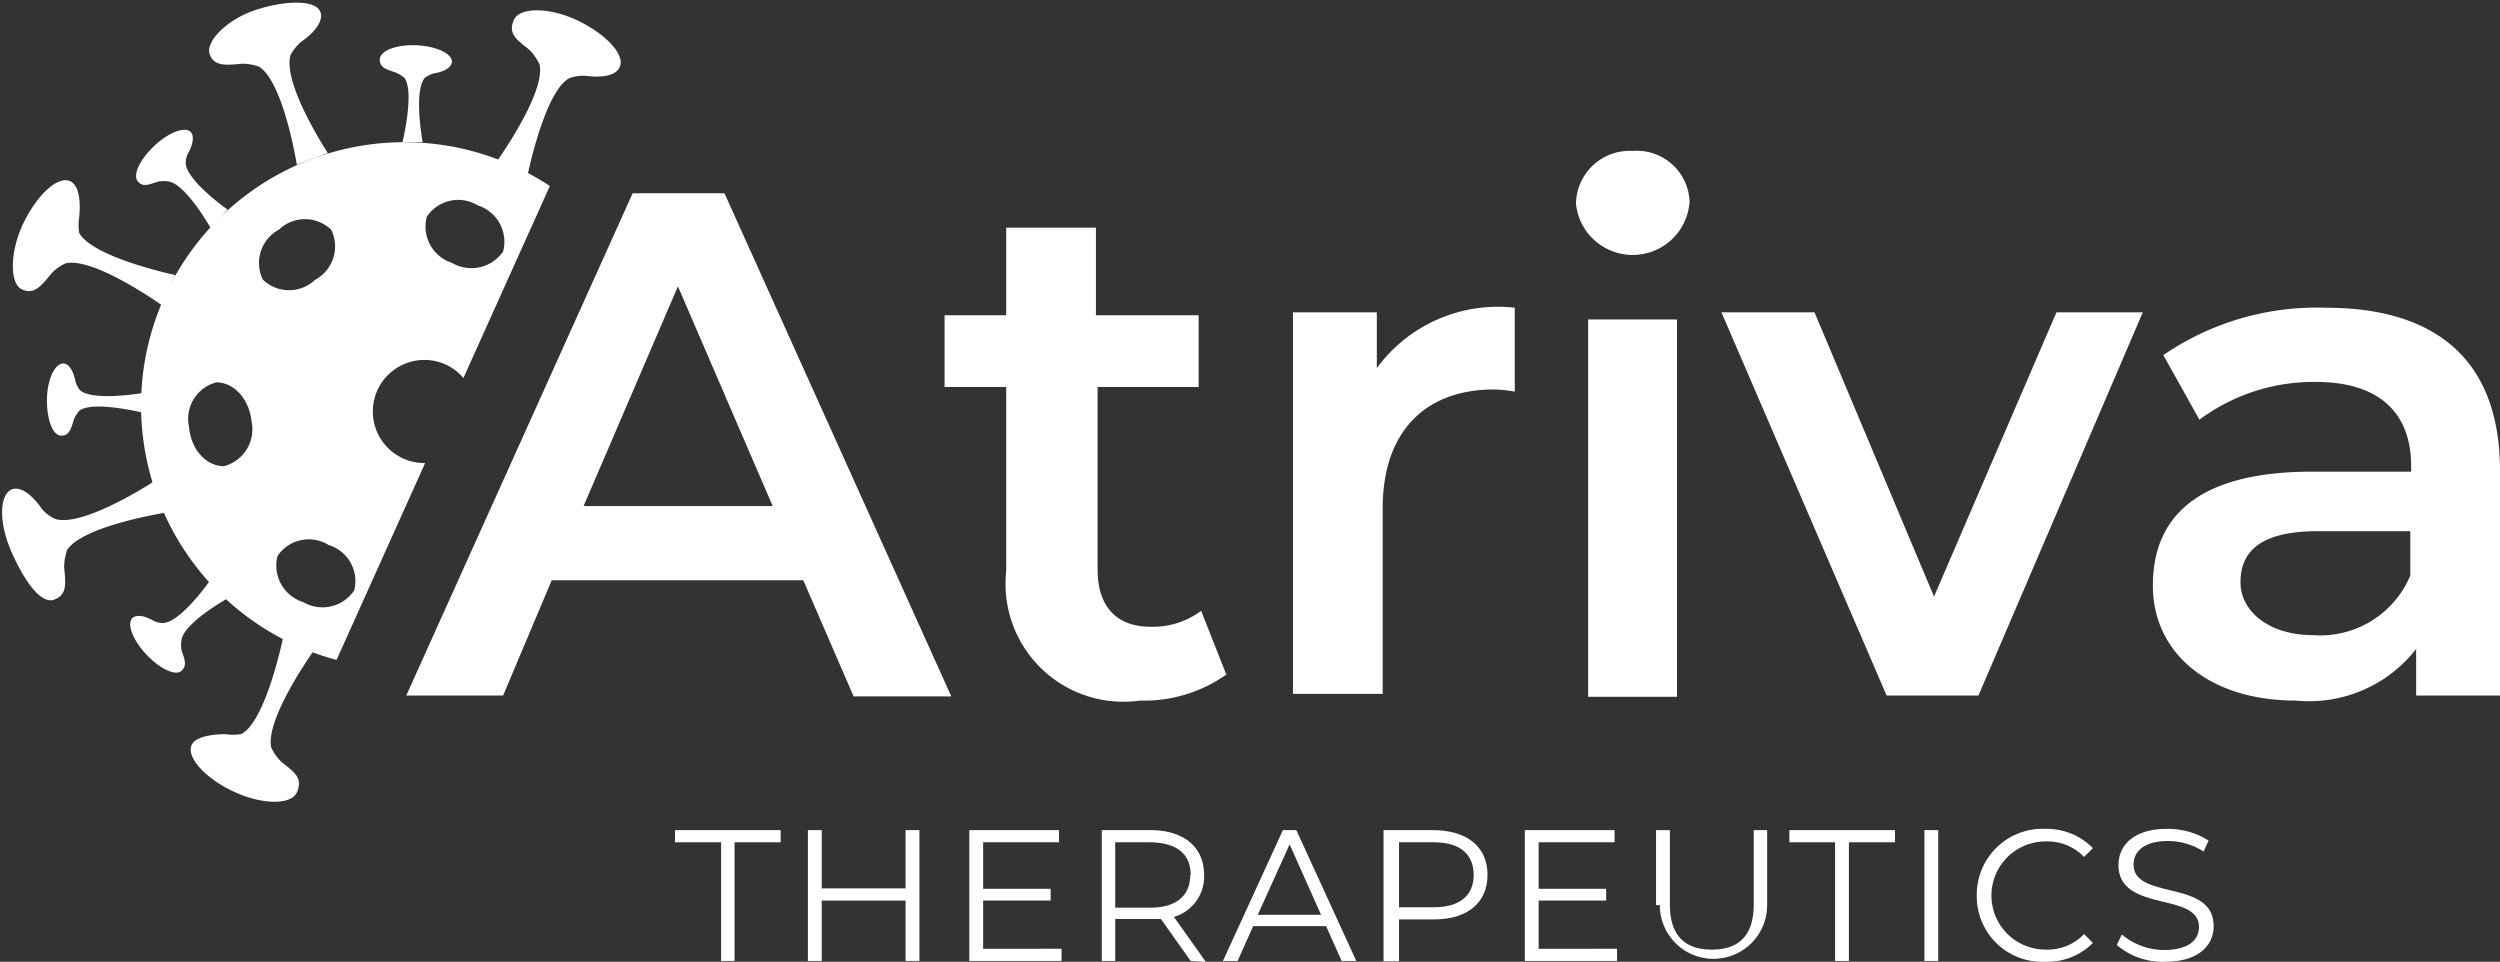
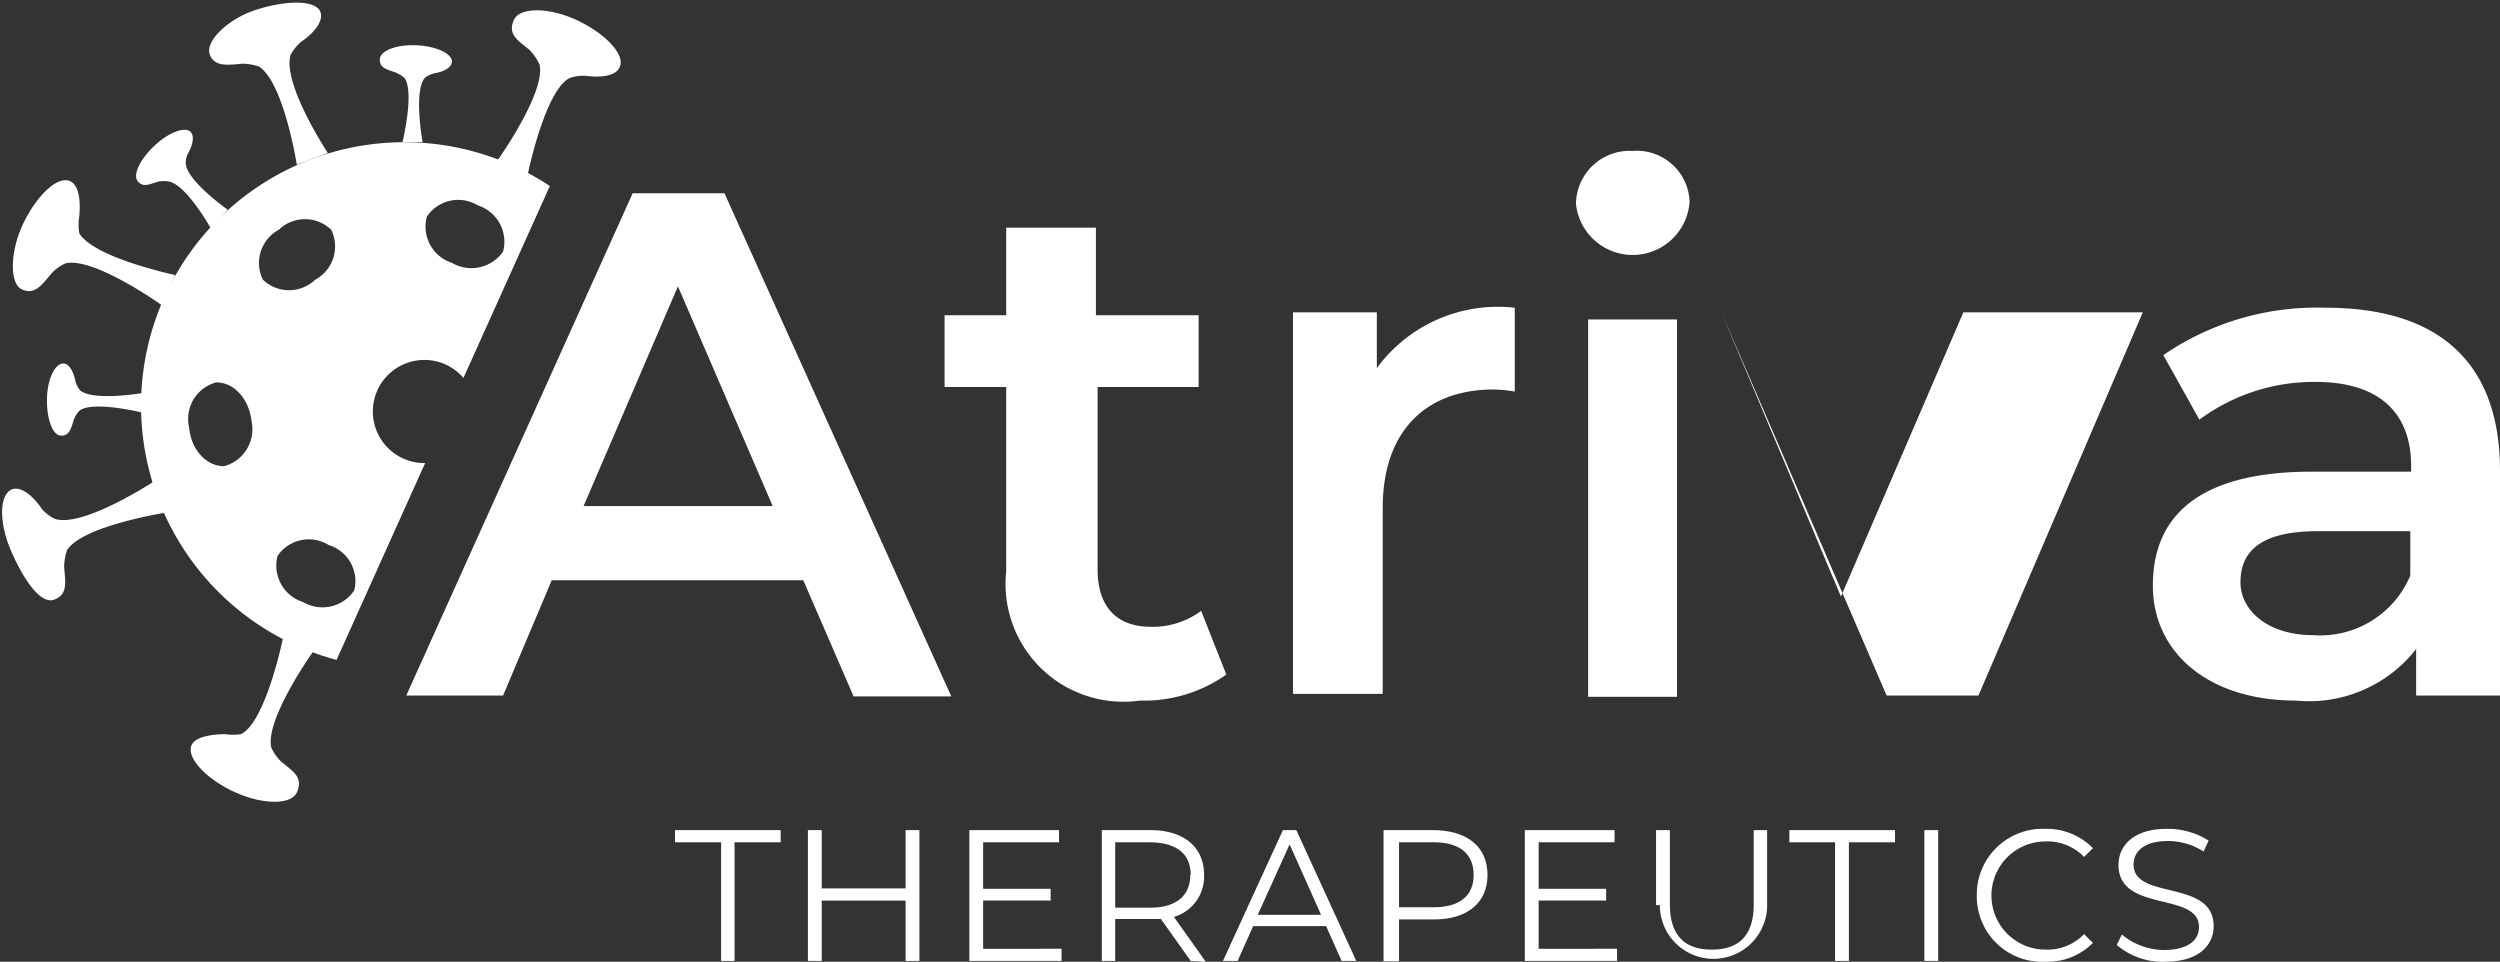
<svg xmlns="http://www.w3.org/2000/svg" viewBox="0 0 59.63 22.94">
  <rect x="0" y="0" width="59.63" height="22.94" fill="#333333" stroke="none" />
  <defs>
    <clipPath id="a">
      <polyline points="1.54 -2.51 2.5 -4.66 12.48 -0.2 15.88 0.94 13.82 2.87 7.37 17.2 7.46 20.31 4.03 19.13 -6.1 14.61 -5.11 12.39" style="fill:none" />
    </clipPath>
  </defs>
  <path d="M15.09,4.61h2.19l5.41,12H20.36l-1.2-2.77h-6L12,16.59H9.69m8.74-4.52L16.17,6.83l-2.25,5.24Z" style="fill:#fff" />
  <path d="M29.25,16.09a3.4,3.4,0,0,1-2.06.62A2.81,2.81,0,0,1,24,13.63V9.23H22.53V7.52H24V5.43h2.14V7.52h2.45V9.23H26.18v4.35c0,.89.45,1.37,1.27,1.37a1.93,1.93,0,0,0,1.2-.38Z" style="fill:#fff" />
  <path d="M36.13,7.34v2a3.13,3.13,0,0,0-.5-.05c-1.63,0-2.65,1-2.65,2.83v4.43H30.84V7.45h2V8.78A3.58,3.58,0,0,1,36.13,7.34Z" style="fill:#fff" />
-   <path d="M51.11,7.45l-3.92,9.14H45L41.06,7.45h2.22l2.85,6.78,2.92-6.78Z" style="fill:#fff" />
+   <path d="M51.11,7.45l-3.92,9.14H45L41.06,7.45l2.85,6.78,2.92-6.78Z" style="fill:#fff" />
  <path d="M59.63,11.23v5.36h-2V15.48a3.24,3.24,0,0,1-2.87,1.23c-2.09,0-3.41-1.15-3.41-2.74s1-2.72,3.8-2.72h2.36v-.14c0-1.25-.75-2-2.27-2a4.58,4.58,0,0,0-2.78.9L51.6,8.47a6.47,6.47,0,0,1,3.87-1.13C58.11,7.34,59.63,8.59,59.63,11.23Zm-2.14,2.5V12.67H55.28c-1.45,0-1.84.55-1.84,1.22s.65,1.26,1.74,1.26A2.33,2.33,0,0,0,57.49,13.73Z" style="fill:#fff" />
  <path d="M17.2,20.09H16.1V19.8h2.52v.29h-1.1v2.83H17.2Z" style="fill:#fff" />
  <path d="M21.93,19.8v3.12H21.6V21.48h-2v1.44h-.33V19.8h.33v1.39h2V19.8Z" style="fill:#fff" />
  <path d="M25.32,22.63v.29h-2.2V19.8h2.14v.29H23.45V21.2h1.61v.28H23.45v1.15Z" style="fill:#fff" />
  <path d="M28.4,22.92l-.71-1H26.6v1h-.32V19.8h1.16c.79,0,1.28.4,1.28,1.07a1,1,0,0,1-.72,1l.76,1.07Zm0-2.05c0-.5-.33-.78-1-.78H26.6v1.56h.83C28.06,21.65,28.39,21.36,28.39,20.87Z" style="fill:#fff" />
  <path d="M31.63,22.09H29.89l-.37.83h-.35L30.6,19.8h.32l1.43,3.12H32Zm-.12-.27-.75-1.68L30,21.82Z" style="fill:#fff" />
  <path d="M35.48,20.87c0,.66-.48,1.06-1.27,1.06h-.84v1H33V19.8h1.17C35,19.8,35.48,20.2,35.48,20.87Zm-.33,0c0-.5-.33-.78-.95-.78h-.83v1.55h.83C34.82,21.64,35.15,21.36,35.15,20.87Z" style="fill:#fff" />
  <path d="M38.57,22.63v.29h-2.2V19.8h2.14v.29H36.7V21.2h1.61v.28H36.7v1.15Z" style="fill:#fff" />
  <path d="M39.5,21.59V19.8h.33v1.77c0,.74.35,1.08,1,1.08s1-.34,1-1.08V19.8h.32v1.79a1.28,1.28,0,1,1-2.56,0Z" style="fill:#fff" />
  <path d="M43.77,20.09H42.68V19.8H45.2v.29H44.1v2.83h-.33Z" style="fill:#fff" />
  <path d="M45.9,19.8h.33v3.12H45.9Z" style="fill:#fff" />
  <path d="M47.15,21.36a1.57,1.57,0,0,1,1.63-1.59,1.54,1.54,0,0,1,1.14.46l-.21.21a1.21,1.21,0,0,0-.92-.37,1.29,1.29,0,1,0,0,2.58,1.21,1.21,0,0,0,.92-.37l.21.21a1.53,1.53,0,0,1-1.14.45A1.56,1.56,0,0,1,47.15,21.36Z" style="fill:#fff" />
  <path d="M50.49,22.54l.12-.25a1.59,1.59,0,0,0,1,.37c.59,0,.84-.24.84-.55,0-.85-1.92-.33-1.92-1.48,0-.46.36-.86,1.15-.86a1.81,1.81,0,0,1,1,.28l-.12.26a1.58,1.58,0,0,0-.85-.25c-.57,0-.82.25-.82.56,0,.86,1.91.34,1.91,1.47,0,.46-.36.85-1.16.85A1.68,1.68,0,0,1,50.49,22.54Z" style="fill:#fff" />
  <path d="M37.59,4.86A1.28,1.28,0,0,1,38.94,3.6,1.26,1.26,0,0,1,40.3,4.81a1.36,1.36,0,0,1-2.71.05Zm.29,2.76H40v9H37.88Z" style="fill:#fff" />
  <g style="clip-path:url(#a)">
    <path d="M4.57,17.77c-.13.3.34.8,1,1.11s1.39.34,1.52,0-.07-.46-.38-.71a1.13,1.13,0,0,1-.24-.34c-.15-.68,1-2.29,1-2.29l-.72-.32s-.41,2-1,2.29a1.28,1.28,0,0,1-.39,0C5,17.52,4.66,17.58,4.57,17.77Z" style="fill:#fff" />
-     <path d="M3.16,14.74c-.14.13,0,.52.33.87s.7.52.84.39.07-.28,0-.49a.72.72,0,0,1,0-.25c.07-.42,1.12-1,1.12-1L5,13.86s-.7,1-1.12,1a.49.49,0,0,1-.23-.06C3.46,14.69,3.26,14.65,3.16,14.74Z" style="fill:#fff" />
    <path d="M.29,11.67c-.31.12-.33.8,0,1.53S1,14.42,1.3,14.3s.27-.37.23-.76a1.29,1.29,0,0,1,.07-.42c.37-.58,2.34-.89,2.34-.89l-.28-.74S2,12.58,1.32,12.38A.92.92,0,0,1,1,12.14C.76,11.79.49,11.6.29,11.67Z" style="fill:#fff" />
    <path d="M7.64.28C7.53,0,6.84,0,6.12.23S4.9,1,5,1.29s.38.27.77.23a1.17,1.17,0,0,1,.41.07c.59.38.9,2.34.9,2.34l.74-.28S6.73,2,6.93,1.31A1.11,1.11,0,0,1,7.18,1C7.53.76,7.72.48,7.64.28Z" style="fill:#fff" />
    <path d="M14.78,1.6c.14-.29-.33-.79-1-1.11s-1.4-.33-1.53,0,.07.45.38.7a1.28,1.28,0,0,1,.24.35c.15.67-1,2.28-1,2.28l.72.33s.41-2,1-2.29a1,1,0,0,1,.4-.05C14.37,1.86,14.7,1.8,14.78,1.6Z" style="fill:#fff" />
    <path d="M1.51,8.67c-.2,0-.38.37-.39.84s.13.87.33.88.24-.15.31-.38a.7.7,0,0,1,.14-.22c.35-.24,1.53.06,1.53.06V9.37s-1.2.21-1.52-.06A.64.64,0,0,1,1.8,9.1C1.75,8.84,1.64,8.67,1.51,8.67Z" style="fill:#fff" />
    <path d="M1.67,4.32c-.3-.13-.79.34-1.11,1S.22,6.76.52,6.9s.46-.08.71-.38a1,1,0,0,1,.34-.24c.68-.15,2.29,1,2.29,1l.32-.72s-1.95-.41-2.29-1a1.2,1.2,0,0,1,0-.39C1.93,4.74,1.87,4.41,1.67,4.32Z" style="fill:#fff" />
    <path d="M8.65,17.81c0,.2.37.37.84.39s.87-.13.88-.33-.15-.24-.38-.31a.93.93,0,0,1-.22-.14c-.24-.35.06-1.53.06-1.53l-.48,0s.21,1.2-.06,1.53a.64.64,0,0,1-.21.12C8.83,17.57,8.65,17.68,8.65,17.81Z" style="fill:#fff" />
    <path d="M4.55,3.15c-.13-.14-.52,0-.87.33s-.52.7-.39.85.28.06.49,0a.72.72,0,0,1,.25,0c.42.08,1,1.12,1,1.12L5.43,5s-1-.7-1-1.12a.49.49,0,0,1,.06-.23C4.6,3.45,4.64,3.25,4.55,3.15Z" style="fill:#fff" />
    <path d="M10.78,1.47c0-.19-.37-.37-.85-.39s-.86.13-.87.33.14.24.38.32a.86.86,0,0,1,.21.13c.24.35-.05,1.53-.05,1.53l.48,0s-.22-1.2.05-1.53a.63.63,0,0,1,.22-.11C10.6,1.71,10.77,1.61,10.78,1.47Z" style="fill:#fff" />
    <path d="M16.11,4.62c.15-.14,0-.53-.32-.88s-.7-.52-.85-.38-.07.27.05.49a.72.72,0,0,1,0,.25c-.08.42-1.12,1-1.12,1l.33.35s.69-1,1.12-1a.79.79,0,0,1,.23.07C15.82,4.66,16,4.71,16.11,4.62Z" style="fill:#fff" />
    <path d="M17.79,10.67c.2,0,.37-.37.39-.85S18.05,9,17.85,9s-.24.15-.31.38a.83.83,0,0,1-.14.21c-.35.24-1.53,0-1.53,0l0,.48s1.2-.22,1.53,0a.61.61,0,0,1,.12.22C17.55,10.49,17.66,10.67,17.79,10.67Z" style="fill:#fff" />
    <path d="M14.7,16.13c.13.15.52,0,.87-.32s.52-.7.39-.85-.28-.07-.49,0a.72.72,0,0,1-.25.05c-.42-.08-1-1.12-1-1.12l-.36.33s1,.69,1,1.12a.79.79,0,0,1-.07.23C14.65,15.84,14.61,16,14.7,16.13Z" style="fill:#fff" />
    <path d="M18.83,7.66c.31-.12.33-.8.05-1.53S18.13,4.91,17.83,5s-.27.37-.24.77a.86.86,0,0,1-.07.41c-.37.59-2.34.9-2.34.9l.29.73S17.14,6.75,17.81,7a1.06,1.06,0,0,1,.3.24C18.36,7.54,18.63,7.74,18.83,7.66Z" style="fill:#fff" />
    <path d="M17.56,14.74c.3.14.8-.33,1.12-1s.33-1.4,0-1.53-.45.07-.7.38a1.28,1.28,0,0,1-.35.24c-.68.15-2.29-1-2.29-1l-.32.72s2,.41,2.29,1a.86.86,0,0,1,0,.39C17.31,14.32,17.37,14.66,17.56,14.74Z" style="fill:#fff" />
    <path d="M11.66,18.85c.11.31.8.33,1.52,0s1.23-.75,1.11-1-.37-.27-.77-.24a1.17,1.17,0,0,1-.41-.07c-.59-.37-.9-2.34-.9-2.34l-.74.28s1.1,1.67.9,2.35a1,1,0,0,1-.25.3C11.77,18.38,11.58,18.65,11.66,18.85Z" style="fill:#fff" />
    <ellipse cx="12.23" cy="13.26" rx="1" ry="0.75" transform="translate(-5.45 9.67) rotate(-35.84)" style="fill:#fff" />
    <ellipse cx="14.03" cy="9.21" rx="0.75" ry="1" transform="translate(-0.85 1.45) rotate(-5.72)" style="fill:#fff" />
    <path d="M12.21,3.94a6.28,6.28,0,1,0,3.17,8.29A6.27,6.27,0,0,0,12.21,3.94ZM5.34,11.12c-.41,0-.78-.38-.83-.93a.9.9,0,0,1,.65-1.07c.41,0,.78.38.84.93A.91.91,0,0,1,5.34,11.12ZM6.65,5.48a.9.9,0,0,1,1.25,0,.9.9,0,0,1-.38,1.19.9.9,0,0,1-1.25,0A.9.9,0,0,1,6.65,5.48Zm1.8,8.6a.91.91,0,0,1-1.22.28.91.91,0,0,1-.61-1.1A.9.9,0,0,1,7.84,13,.9.9,0,0,1,8.45,14.08Zm2.79-3.75a1.23,1.23,0,1,1-.62-1.64A1.24,1.24,0,0,1,11.24,10.33ZM12,6a.92.92,0,0,1-1.22.27.91.91,0,0,1-.6-1.1.9.9,0,0,1,1.22-.27A.91.91,0,0,1,12,6Z" style="fill:#fff" />
  </g>
</svg>